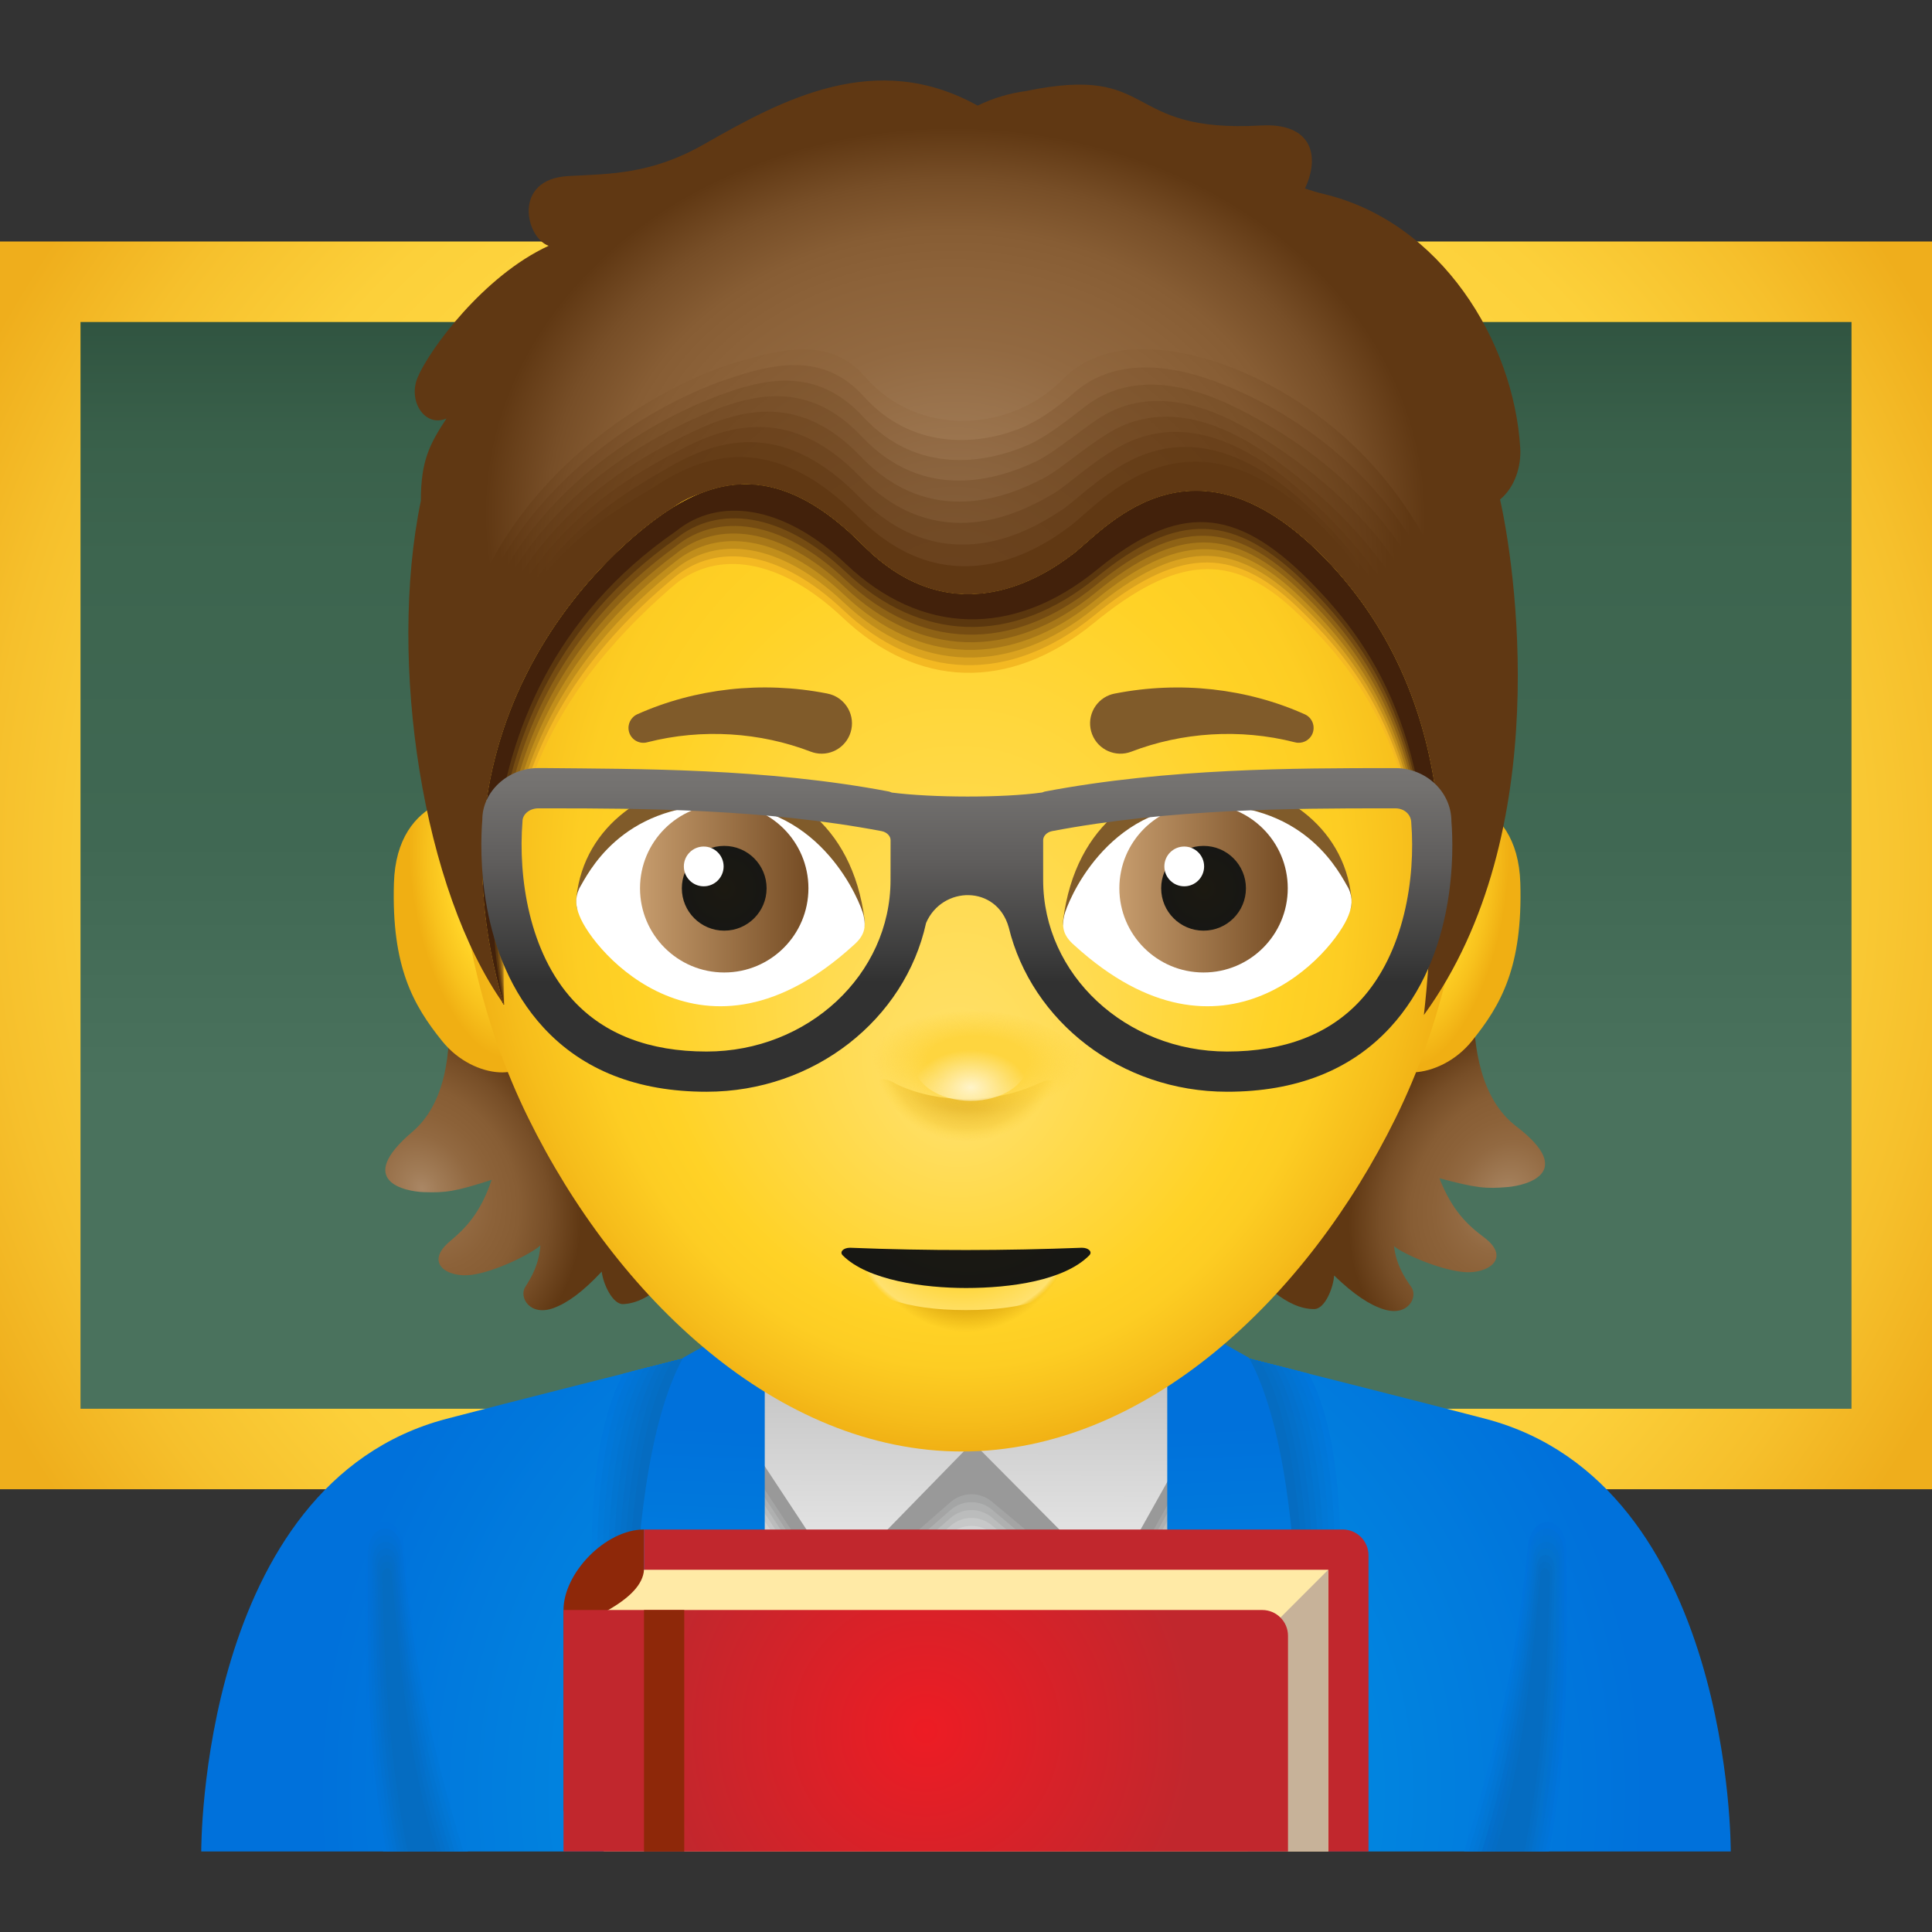
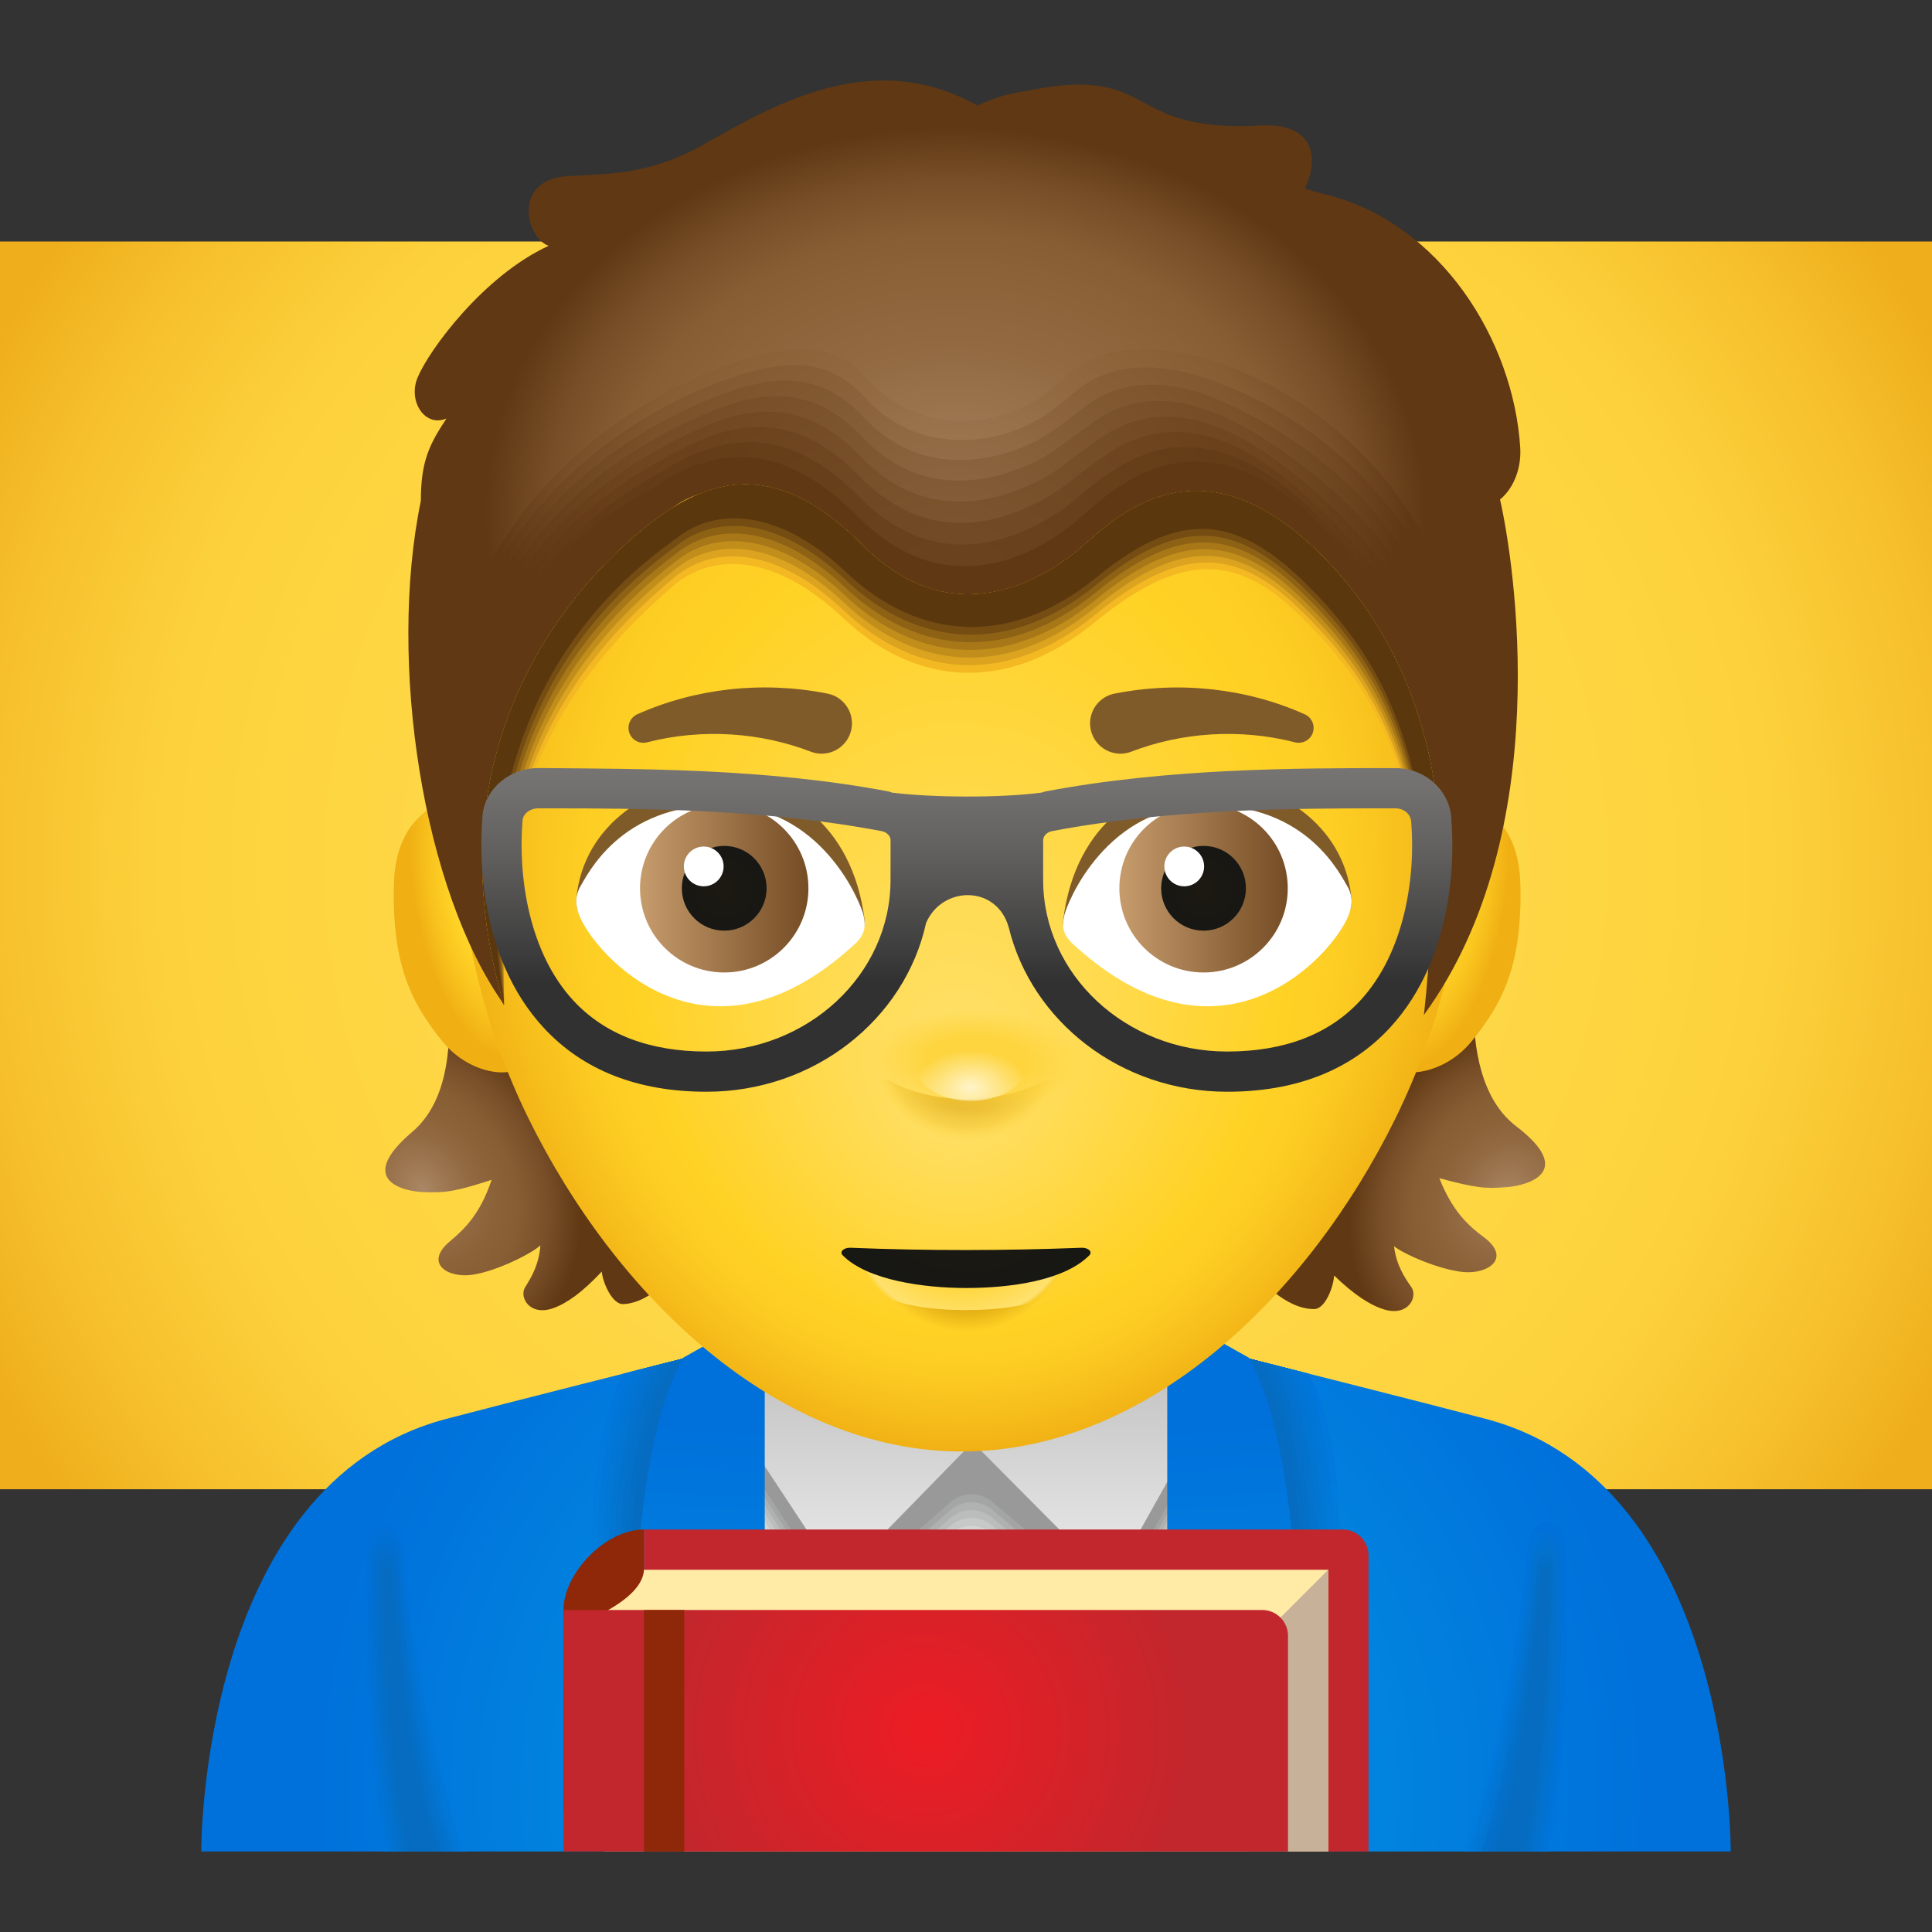
<svg xmlns="http://www.w3.org/2000/svg" viewBox="0 0 48 48" width="256px" height="256px">
  <rect x="0" y="0" width="48" height="48" fill="#333333" stroke="none" />
  <radialGradient id="BhRkK0JjLpDHR99uHCA4ua" cx="24" cy="28.5" r="27.518" gradientTransform="matrix(1 0 0 -1 0 50)" gradientUnits="userSpaceOnUse">
    <stop offset="0" stop-color="#fff" />
    <stop offset=".014" stop-color="#fffdf6" />
    <stop offset=".095" stop-color="#fff2c6" />
    <stop offset=".179" stop-color="#fee99c" />
    <stop offset=".264" stop-color="#fee27b" />
    <stop offset=".35" stop-color="#fedc60" />
    <stop offset=".438" stop-color="#fed84e" />
    <stop offset=".53" stop-color="#fed643" />
    <stop offset=".629" stop-color="#fed53f" />
    <stop offset=".742" stop-color="#fcd03a" />
    <stop offset=".882" stop-color="#f6c02c" />
    <stop offset=".999" stop-color="#efae1c" />
  </radialGradient>
  <rect width="48" height="31" y="6" fill="url(#BhRkK0JjLpDHR99uHCA4ua)" />
  <linearGradient id="BhRkK0JjLpDHR99uHCA4ub" x1="24.635" x2="24.635" y1="85.395" y2="119.076" gradientTransform="matrix(.917 0 0 -.871 1.417 106.712)" gradientUnits="userSpaceOnUse">
    <stop offset=".184" stop-color="#4a725d" />
    <stop offset=".391" stop-color="#406853" />
    <stop offset=".629" stop-color="#3d654f" />
    <stop offset=".733" stop-color="#39604a" />
    <stop offset=".862" stop-color="#2d503d" />
    <stop offset=".999" stop-color="#1b3828" />
  </linearGradient>
-   <rect width="44" height="27" x="2" y="8" fill="url(#BhRkK0JjLpDHR99uHCA4ub)" />
  <radialGradient id="BhRkK0JjLpDHR99uHCA4uc" cx="24.371" cy="5.5" r="16.526" gradientTransform="matrix(1 0 0 -1 0 50)" gradientUnits="userSpaceOnUse">
    <stop offset=".002" stop-color="#03a0e5" />
    <stop offset="1" stop-color="#0071db" />
  </radialGradient>
  <path fill="url(#BhRkK0JjLpDHR99uHCA4uc)" d="M36.91,35.251C33.773,34.426,24.017,32,24,32s-9.773,2.426-12.91,3.251 C4.947,36.867,5,46,5,46l19-0.002L43,46C43,46,43.053,36.867,36.91,35.251z" />
  <linearGradient id="BhRkK0JjLpDHR99uHCA4ud" x1="23.959" x2="23.959" y1="15.583" y2="5.417" gradientTransform="matrix(1 0 0 -1 0 50)" gradientUnits="userSpaceOnUse">
    <stop offset=".002" stop-color="#fff" />
    <stop offset="1" stop-color="#d2d5d6" />
  </linearGradient>
  <path fill="url(#BhRkK0JjLpDHR99uHCA4ud)" d="M24,32.583c-1.708,0-3.417,0.292-5.125,0.75L19,46h10l0.042-12.75 C27.458,32.875,26.125,32.583,24,32.583z" />
  <linearGradient id="BhRkK0JjLpDHR99uHCA4ue" x1="24" x2="24" y1="16.687" y2="5.968" gradientTransform="matrix(1 0 0 -1 0 50)" gradientUnits="userSpaceOnUse">
    <stop offset=".002" stop-color="#fff" />
    <stop offset=".212" stop-color="#f5f6f6" />
    <stop offset="1" stop-color="#d2d5d6" />
  </linearGradient>
  <path fill="url(#BhRkK0JjLpDHR99uHCA4ue)" d="M24.644,38.683c-0.299-0.249-0.735-0.245-1.028,0.011l-2.219,1.936 c-0.312,0.319-0.846,0.228-1.034-0.177L17,35.354l14-0.146l-2.931,5.23c-0.161,0.437-0.722,0.559-1.05,0.228L24.644,38.683z" />
  <linearGradient id="BhRkK0JjLpDHR99uHCA4uf" x1="24" x2="24" y1="16.884" y2="6.165" gradientTransform="matrix(1 0 0 -1 0 50)" gradientUnits="userSpaceOnUse">
    <stop offset=".002" stop-color="#f0f0f0" />
    <stop offset=".212" stop-color="#e8e9e9" />
    <stop offset="1" stop-color="#cacccd" />
  </linearGradient>
  <path fill="url(#BhRkK0JjLpDHR99uHCA4uf)" d="M24.644,38.487c-0.299-0.249-0.735-0.245-1.028,0.011l-2.219,1.936 c-0.312,0.319-0.846,0.228-1.034-0.177L17,35.158l14-0.146l-2.931,5.23c-0.161,0.437-0.722,0.559-1.05,0.228L24.644,38.487z" />
  <linearGradient id="BhRkK0JjLpDHR99uHCA4ug" x1="24" x2="24" y1="17.08" y2="6.361" gradientTransform="matrix(1 0 0 -1 0 50)" gradientUnits="userSpaceOnUse">
    <stop offset=".002" stop-color="#e2e2e2" />
    <stop offset=".212" stop-color="#dbdbdb" />
    <stop offset="1" stop-color="#c2c4c5" />
  </linearGradient>
  <path fill="url(#BhRkK0JjLpDHR99uHCA4ug)" d="M24.644,38.29c-0.299-0.249-0.735-0.245-1.028,0.011l-2.219,1.936 c-0.312,0.319-0.846,0.228-1.034-0.177L17,34.961l14-0.146l-2.931,5.23c-0.161,0.437-0.722,0.559-1.05,0.228L24.644,38.29z" />
  <linearGradient id="BhRkK0JjLpDHR99uHCA4uh" x1="24" x2="24" y1="17.277" y2="6.557" gradientTransform="matrix(1 0 0 -1 0 50)" gradientUnits="userSpaceOnUse">
    <stop offset=".002" stop-color="#d3d3d3" />
    <stop offset=".212" stop-color="#cecece" />
    <stop offset="1" stop-color="#babbbc" />
  </linearGradient>
  <path fill="url(#BhRkK0JjLpDHR99uHCA4uh)" d="M24.644,38.094c-0.299-0.249-0.735-0.245-1.028,0.011l-2.219,1.936 c-0.312,0.319-0.846,0.228-1.034-0.177L17,34.765l14-0.146l-2.931,5.23c-0.161,0.437-0.722,0.559-1.05,0.228L24.644,38.094z" />
  <linearGradient id="BhRkK0JjLpDHR99uHCA4ui" x1="24" x2="24" y1="17.473" y2="6.754" gradientTransform="matrix(1 0 0 -1 0 50)" gradientUnits="userSpaceOnUse">
    <stop offset=".002" stop-color="#c5c5c5" />
    <stop offset=".212" stop-color="#c0c1c1" />
    <stop offset="1" stop-color="#b1b3b3" />
  </linearGradient>
  <path fill="url(#BhRkK0JjLpDHR99uHCA4ui)" d="M24.644,37.897c-0.299-0.249-0.735-0.245-1.028,0.011l-2.219,1.936 c-0.312,0.319-0.846,0.228-1.034-0.177L17,34.568l14-0.146l-2.931,5.23c-0.161,0.437-0.722,0.559-1.05,0.228L24.644,37.897z" />
  <linearGradient id="BhRkK0JjLpDHR99uHCA4uj" x1="24" x2="24" y1="17.669" y2="6.95" gradientTransform="matrix(1 0 0 -1 0 50)" gradientUnits="userSpaceOnUse">
    <stop offset=".002" stop-color="#b6b6b6" />
    <stop offset=".212" stop-color="#b3b4b4" />
    <stop offset="1" stop-color="#a9aaaa" />
  </linearGradient>
  <path fill="url(#BhRkK0JjLpDHR99uHCA4uj)" d="M24.644,37.701c-0.299-0.249-0.735-0.245-1.028,0.011l-2.219,1.936 c-0.312,0.319-0.846,0.228-1.034-0.177L17,34.372l14-0.146l-2.931,5.23c-0.161,0.437-0.722,0.559-1.05,0.228L24.644,37.701z" />
  <linearGradient id="BhRkK0JjLpDHR99uHCA4uk" x1="24" x2="24" y1="17.866" y2="7.147" gradientTransform="matrix(1 0 0 -1 0 50)" gradientUnits="userSpaceOnUse">
    <stop offset=".002" stop-color="#a8a8a8" />
    <stop offset=".212" stop-color="#a6a6a6" />
    <stop offset="1" stop-color="#a1a2a2" />
  </linearGradient>
  <path fill="url(#BhRkK0JjLpDHR99uHCA4uk)" d="M24.644,37.505c-0.299-0.249-0.735-0.245-1.028,0.011l-2.219,1.936 c-0.312,0.319-0.846,0.228-1.034-0.177L17,34.176l14-0.146l-2.931,5.23c-0.161,0.437-0.722,0.559-1.05,0.228L24.644,37.505z" />
  <path fill="#999" d="M24.644,37.308c-0.299-0.249-0.735-0.245-1.028,0.011l-2.219,1.936 c-0.312,0.319-0.846,0.228-1.034-0.177L17,33.979l14-0.146l-2.931,5.23c-0.161,0.437-0.722,0.559-1.05,0.228L24.644,37.308z" />
  <linearGradient id="BhRkK0JjLpDHR99uHCA4ul" x1="24.036" x2="24.055" y1="8.451" y2="18.052" gradientTransform="matrix(1 0 0 -1 0 50)" gradientUnits="userSpaceOnUse">
    <stop offset=".002" stop-color="#fff" />
    <stop offset=".355" stop-color="#e3e3e3" />
    <stop offset="1" stop-color="#b3b3b3" />
  </linearGradient>
  <path fill="url(#BhRkK0JjLpDHR99uHCA4ul)" d="M24.166,35.833l-2.77,2.838c-0.312,0.319-0.846,0.228-1.034-0.177l-2.565-3.89 c-0.344-0.522,0.026-1.217,0.651-1.224l11.189-0.117c0.607-0.006,0.993,0.646,0.697,1.175l-2.264,4.04 c-0.161,0.437-0.722,0.559-1.05,0.228L24.166,35.833z" />
  <g>
    <radialGradient id="BhRkK0JjLpDHR99uHCA4um" cx="24.345" cy="3.403" r="17.014" gradientTransform="matrix(1 0 0 -1 0 50)" gradientUnits="userSpaceOnUse">
      <stop offset=".002" stop-color="#03a0e5" />
      <stop offset="1" stop-color="#0071db" />
    </radialGradient>
    <path fill="url(#BhRkK0JjLpDHR99uHCA4um)" d="M15.488,34.127C13.807,37.173,15.269,45.55,15.583,46c0.754,0,1.83,0,1.83,0l-0.041-12.347 L15.488,34.127z" />
    <radialGradient id="BhRkK0JjLpDHR99uHCA4un" cx="24.632" cy="3.401" r="17.277" gradientTransform="matrix(1 0 0 -1 0 50)" gradientUnits="userSpaceOnUse">
      <stop offset=".002" stop-color="#0399e0" />
      <stop offset="1" stop-color="#0170d7" />
    </radialGradient>
    <path fill="url(#BhRkK0JjLpDHR99uHCA4un)" d="M15.658,34.084c-1.686,3.055-0.324,11.46-0.009,11.911c0.756,0,1.944,0.004,1.944,0.004 l-0.038-12.393L15.658,34.084z" />
    <radialGradient id="BhRkK0JjLpDHR99uHCA4uo" cx="24.924" cy="3.399" r="17.554" gradientTransform="matrix(1 0 0 -1 0 50)" gradientUnits="userSpaceOnUse">
      <stop offset=".002" stop-color="#0491db" />
      <stop offset="1" stop-color="#0170d4" />
    </radialGradient>
    <path fill="url(#BhRkK0JjLpDHR99uHCA4uo)" d="M15.828,34.042c-1.691,3.064-0.43,11.497-0.114,11.95c0.758,0,2.057,0.009,2.057,0.009 l-0.036-12.439L15.828,34.042z" />
    <radialGradient id="BhRkK0JjLpDHR99uHCA4up" cx="25.223" cy="3.397" r="17.846" gradientTransform="matrix(1 0 0 -1 0 50)" gradientUnits="userSpaceOnUse">
      <stop offset=".002" stop-color="#048ad6" />
      <stop offset="1" stop-color="#026fd0" />
    </radialGradient>
    <path fill="url(#BhRkK0JjLpDHR99uHCA4up)" d="M15.998,33.999c-1.696,3.073-0.536,11.534-0.219,11.988C16.54,45.987,17.95,46,17.95,46 l-0.034-12.485L15.998,33.999z" />
    <radialGradient id="BhRkK0JjLpDHR99uHCA4uq" cx="25.529" cy="3.395" r="18.156" gradientTransform="matrix(1 0 0 -1 0 50)" gradientUnits="userSpaceOnUse">
      <stop offset=".002" stop-color="#0482d0" />
      <stop offset="1" stop-color="#036ecc" />
    </radialGradient>
    <path fill="url(#BhRkK0JjLpDHR99uHCA4uq)" d="M16.168,33.956c-1.701,3.082-0.641,11.571-0.323,12.027c0.763,0,2.284,0.018,2.284,0.018 l-0.031-12.53L16.168,33.956z" />
    <radialGradient id="BhRkK0JjLpDHR99uHCA4ur" cx="25.843" cy="3.392" r="18.484" gradientTransform="matrix(1 0 0 -1 0 50)" gradientUnits="userSpaceOnUse">
      <stop offset=".002" stop-color="#047bcb" />
      <stop offset="1" stop-color="#046dc8" />
    </radialGradient>
    <path fill="url(#BhRkK0JjLpDHR99uHCA4ur)" d="M16.339,33.913c-1.706,3.091-0.747,11.608-0.428,12.065c0.765,0,2.398,0.022,2.398,0.022 L18.28,33.424L16.339,33.913z" />
    <radialGradient id="BhRkK0JjLpDHR99uHCA4us" cx="26.164" cy="3.39" r="18.832" gradientTransform="matrix(1 0 0 -1 0 50)" gradientUnits="userSpaceOnUse">
      <stop offset=".002" stop-color="#0573c6" />
      <stop offset="1" stop-color="#046dc5" />
    </radialGradient>
    <path fill="url(#BhRkK0JjLpDHR99uHCA4us)" d="M16.509,33.87c-1.711,3.101-0.852,11.645-0.532,12.103c0.767,0,2.511,0.026,2.511,0.026 l-0.027-12.622L16.509,33.87z" />
    <path fill="#056cc1" d="M16.679,33.827c-1.716,3.11-0.958,11.682-0.637,12.142c0.77,0,2.625,0.031,2.625,0.031 l-0.025-12.668L16.679,33.827z" />
  </g>
  <g>
    <radialGradient id="BhRkK0JjLpDHR99uHCA4ut" cx="10.345" cy="3.403" r="17.014" gradientTransform="rotate(180 17 25)" gradientUnits="userSpaceOnUse">
      <stop offset=".002" stop-color="#03a0e5" />
      <stop offset="1" stop-color="#0071db" />
    </radialGradient>
    <path fill="url(#BhRkK0JjLpDHR99uHCA4ut)" d="M32.512,34.127C34.193,37.173,32.731,45.55,32.417,46c-0.754,0-1.83,0-1.83,0l0.041-12.347 L32.512,34.127z" />
    <radialGradient id="BhRkK0JjLpDHR99uHCA4uu" cx="10.632" cy="3.401" r="17.277" gradientTransform="rotate(180 17 25)" gradientUnits="userSpaceOnUse">
      <stop offset=".002" stop-color="#0399e0" />
      <stop offset="1" stop-color="#0170d7" />
    </radialGradient>
    <path fill="url(#BhRkK0JjLpDHR99uHCA4uu)" d="M32.342,34.084c1.686,3.055,0.324,11.46,0.009,11.911c-0.756,0-1.944,0.004-1.944,0.004 l0.038-12.393L32.342,34.084z" />
    <radialGradient id="BhRkK0JjLpDHR99uHCA4uv" cx="10.925" cy="3.399" r="17.554" gradientTransform="rotate(180 17 25)" gradientUnits="userSpaceOnUse">
      <stop offset=".002" stop-color="#0491db" />
      <stop offset="1" stop-color="#0170d4" />
    </radialGradient>
    <path fill="url(#BhRkK0JjLpDHR99uHCA4uv)" d="M32.172,34.042c1.691,3.064,0.43,11.497,0.114,11.95c-0.758,0-2.057,0.009-2.057,0.009 l0.036-12.439L32.172,34.042z" />
    <radialGradient id="BhRkK0JjLpDHR99uHCA4uw" cx="11.223" cy="3.397" r="17.846" gradientTransform="rotate(180 17 25)" gradientUnits="userSpaceOnUse">
      <stop offset=".002" stop-color="#048ad6" />
      <stop offset="1" stop-color="#026fd0" />
    </radialGradient>
    <path fill="url(#BhRkK0JjLpDHR99uHCA4uw)" d="M32.002,33.999c1.696,3.073,0.536,11.534,0.219,11.988C31.46,45.987,30.05,46,30.05,46 l0.034-12.485L32.002,33.999z" />
    <radialGradient id="BhRkK0JjLpDHR99uHCA4ux" cx="11.529" cy="3.395" r="18.156" gradientTransform="rotate(180 17 25)" gradientUnits="userSpaceOnUse">
      <stop offset=".002" stop-color="#0482d0" />
      <stop offset="1" stop-color="#036ecc" />
    </radialGradient>
    <path fill="url(#BhRkK0JjLpDHR99uHCA4ux)" d="M31.832,33.956c1.701,3.082,0.641,11.571,0.323,12.027C31.392,45.982,29.87,46,29.87,46 l0.031-12.53L31.832,33.956z" />
    <radialGradient id="BhRkK0JjLpDHR99uHCA4uy" cx="11.843" cy="3.392" r="18.484" gradientTransform="rotate(180 17 25)" gradientUnits="userSpaceOnUse">
      <stop offset=".002" stop-color="#047bcb" />
      <stop offset="1" stop-color="#046dc8" />
    </radialGradient>
    <path fill="url(#BhRkK0JjLpDHR99uHCA4uy)" d="M31.661,33.913c1.706,3.091,0.747,11.608,0.428,12.065c-0.765,0-2.398,0.022-2.398,0.022 l0.029-12.576L31.661,33.913z" />
    <radialGradient id="BhRkK0JjLpDHR99uHCA4uz" cx="12.164" cy="3.39" r="18.832" gradientTransform="rotate(180 17 25)" gradientUnits="userSpaceOnUse">
      <stop offset=".002" stop-color="#0573c6" />
      <stop offset="1" stop-color="#046dc5" />
    </radialGradient>
    <path fill="url(#BhRkK0JjLpDHR99uHCA4uz)" d="M31.491,33.87c1.711,3.101,0.852,11.645,0.532,12.103c-0.767,0-2.511,0.026-2.511,0.026 l0.027-12.622L31.491,33.87z" />
    <path fill="#056cc1" d="M31.321,33.827c1.716,3.11,0.958,11.682,0.637,12.142c-0.77,0-2.625,0.031-2.625,0.031 l0.025-12.668L31.321,33.827z" />
  </g>
  <linearGradient id="BhRkK0JjLpDHR99uHCA4uA" x1="17.101" x2="17.696" y1="-.005" y2="14.569" gradientTransform="matrix(1 0 0 -1 0 50)" gradientUnits="userSpaceOnUse">
    <stop offset=".002" stop-color="#03a0e5" />
    <stop offset="1" stop-color="#0071db" />
  </linearGradient>
  <path fill="url(#BhRkK0JjLpDHR99uHCA4uA)" d="M16.969,33.734C15.23,36.906,15.75,45.531,16.075,46H19V32.594L16.969,33.734z" />
  <linearGradient id="BhRkK0JjLpDHR99uHCA4uB" x1="3.101" x2="3.696" y1="-.005" y2="14.569" gradientTransform="rotate(180 17 25)" gradientUnits="userSpaceOnUse">
    <stop offset=".002" stop-color="#03a0e5" />
    <stop offset="1" stop-color="#0071db" />
  </linearGradient>
  <path fill="url(#BhRkK0JjLpDHR99uHCA4uB)" d="M31.031,33.734C32.77,36.906,32.25,45.531,31.925,46H29V32.594L31.031,33.734z" />
  <g>
    <radialGradient id="BhRkK0JjLpDHR99uHCA4uC" cx="23.295" cy="5.33" r="15.162" gradientTransform="matrix(1 0 0 -1 0 50)" gradientUnits="userSpaceOnUse">
      <stop offset=".002" stop-color="#03a0e5" />
      <stop offset="1" stop-color="#0071db" />
    </radialGradient>
    <path fill="url(#BhRkK0JjLpDHR99uHCA4uC)" d="M9.082,38.517C9.065,40.879,9.001,43.426,9.516,46h2.109 c-0.772-2.516-1.293-4.69-1.579-7.521C9.981,37.563,9.094,37.606,9.082,38.517z" />
    <radialGradient id="BhRkK0JjLpDHR99uHCA4uD" cx="22.376" cy="5.303" r="14.12" gradientTransform="matrix(1 0 0 -1 0 50)" gradientUnits="userSpaceOnUse">
      <stop offset=".002" stop-color="#0399e0" />
      <stop offset="1" stop-color="#0170d7" />
    </radialGradient>
    <path fill="url(#BhRkK0JjLpDHR99uHCA4uD)" d="M9.14,38.612C9.134,40.967,9.095,43.459,9.603,46h1.912 c-0.762-2.485-1.231-4.63-1.513-7.426C9.946,37.749,9.148,37.794,9.14,38.612z" />
    <radialGradient id="BhRkK0JjLpDHR99uHCA4uE" cx="21.482" cy="5.277" r="13.112" gradientTransform="matrix(1 0 0 -1 0 50)" gradientUnits="userSpaceOnUse">
      <stop offset=".002" stop-color="#0491db" />
      <stop offset="1" stop-color="#0170d4" />
    </radialGradient>
    <path fill="url(#BhRkK0JjLpDHR99uHCA4uE)" d="M9.199,38.707C9.204,41.054,9.188,43.491,9.69,46h1.715 c-0.753-2.453-1.169-4.571-1.448-7.33C9.911,37.935,9.202,37.981,9.199,38.707z" />
    <radialGradient id="BhRkK0JjLpDHR99uHCA4uF" cx="20.603" cy="5.25" r="12.123" gradientTransform="matrix(1 0 0 -1 0 50)" gradientUnits="userSpaceOnUse">
      <stop offset=".002" stop-color="#048ad6" />
      <stop offset="1" stop-color="#026fd0" />
    </radialGradient>
    <path fill="url(#BhRkK0JjLpDHR99uHCA4uF)" d="M9.257,38.801c0.016,2.34,0.025,4.723,0.52,7.199h1.518 c-0.743-2.421-1.107-4.512-1.382-7.235C9.875,38.122,9.257,38.169,9.257,38.801z" />
    <radialGradient id="BhRkK0JjLpDHR99uHCA4uG" cx="19.724" cy="5.223" r="11.135" gradientTransform="matrix(1 0 0 -1 0 50)" gradientUnits="userSpaceOnUse">
      <stop offset=".002" stop-color="#0482d0" />
      <stop offset="1" stop-color="#036ecc" />
    </radialGradient>
    <path fill="url(#BhRkK0JjLpDHR99uHCA4uG)" d="M9.316,38.896c0.027,2.333,0.06,4.661,0.548,7.104h1.321 c-0.733-2.389-1.046-4.453-1.317-7.14C9.84,38.308,9.311,38.356,9.316,38.896z" />
    <radialGradient id="BhRkK0JjLpDHR99uHCA4uH" cx="18.845" cy="5.197" r="10.148" gradientTransform="matrix(1 0 0 -1 0 50)" gradientUnits="userSpaceOnUse">
      <stop offset=".002" stop-color="#047bcb" />
      <stop offset="1" stop-color="#046dc8" />
    </radialGradient>
    <path fill="url(#BhRkK0JjLpDHR99uHCA4uH)" d="M9.374,38.991C9.413,41.316,9.469,43.589,9.951,46h1.124 c-0.723-2.357-0.984-4.393-1.252-7.045C9.805,38.494,9.365,38.544,9.374,38.991z" />
    <radialGradient id="BhRkK0JjLpDHR99uHCA4uI" cx="17.966" cy="5.17" r="9.163" gradientTransform="matrix(1 0 0 -1 0 50)" gradientUnits="userSpaceOnUse">
      <stop offset=".002" stop-color="#0573c6" />
      <stop offset="1" stop-color="#046dc5" />
    </radialGradient>
    <path fill="url(#BhRkK0JjLpDHR99uHCA4uI)" d="M9.433,39.085c0.05,2.318,0.13,4.537,0.606,6.915h0.927 c-0.714-2.326-0.922-4.334-1.186-6.95C9.77,38.681,9.42,38.732,9.433,39.085z" />
    <path fill="#056cc1" d="M9.491,39.18c0.061,2.311,0.165,4.474,0.634,6.82h0.73c-0.704-2.294-0.86-4.275-1.121-6.855 C9.735,38.867,9.474,38.919,9.491,39.18z" />
  </g>
  <g>
    <radialGradient id="BhRkK0JjLpDHR99uHCA4uJ" cx="9.295" cy="5.33" r="15.162" gradientTransform="rotate(180 17 25)" gradientUnits="userSpaceOnUse">
      <stop offset=".002" stop-color="#03a0e5" />
      <stop offset="1" stop-color="#0071db" />
    </radialGradient>
    <path fill="url(#BhRkK0JjLpDHR99uHCA4uJ)" d="M38.918,38.517c0.017,2.362,0.081,4.909-0.434,7.483h-2.109 c0.772-2.516,1.293-4.69,1.579-7.521C38.019,37.563,38.906,37.606,38.918,38.517z" />
    <radialGradient id="BhRkK0JjLpDHR99uHCA4uK" cx="4.926" cy="5.303" r="19.7" gradientTransform="matrix(-.714 0 0 -1 29.143 50)" gradientUnits="userSpaceOnUse">
      <stop offset=".002" stop-color="#0399e0" />
      <stop offset="1" stop-color="#0170d7" />
    </radialGradient>
    <path fill="url(#BhRkK0JjLpDHR99uHCA4uK)" d="M38.86,38.612c0.006,2.355,0.046,4.847-0.463,7.388h-1.912 c0.762-2.485,1.231-4.63,1.513-7.426C38.054,37.749,38.852,37.794,38.86,38.612z" />
    <radialGradient id="BhRkK0JjLpDHR99uHCA4uL" cx="-5.207" cy="5.277" r="30.398" gradientTransform="matrix(-.429 0 0 -1 24.285 50)" gradientUnits="userSpaceOnUse">
      <stop offset=".002" stop-color="#0491db" />
      <stop offset="1" stop-color="#0170d4" />
    </radialGradient>
    <path fill="url(#BhRkK0JjLpDHR99uHCA4uL)" d="M38.801,38.707c-0.005,2.347,0.011,4.785-0.491,7.293h-1.715 c0.753-2.453,1.169-4.571,1.448-7.33C38.089,37.935,38.798,37.981,38.801,38.707z" />
    <radialGradient id="BhRkK0JjLpDHR99uHCA4uM" cx="-55.766" cy="5.25" r="84.122" gradientTransform="matrix(-.143 0 0 -1 19.428 50)" gradientUnits="userSpaceOnUse">
      <stop offset=".002" stop-color="#048ad6" />
      <stop offset="1" stop-color="#026fd0" />
    </radialGradient>
    <path fill="url(#BhRkK0JjLpDHR99uHCA4uM)" d="M38.743,38.801c-0.016,2.34-0.025,4.723-0.52,7.199h-1.518 c0.743-2.421,1.107-4.512,1.382-7.235C38.125,38.122,38.743,38.169,38.743,38.801z" />
    <radialGradient id="BhRkK0JjLpDHR99uHCA4uN" cx="228.544" cy="5.223" r="77.171" gradientTransform="matrix(.143 0 0 -1 14.572 50)" gradientUnits="userSpaceOnUse">
      <stop offset=".002" stop-color="#0482d0" />
      <stop offset="1" stop-color="#036ecc" />
    </radialGradient>
    <path fill="url(#BhRkK0JjLpDHR99uHCA4uN)" d="M38.684,38.896c-0.027,2.333-0.06,4.661-0.548,7.104h-1.321 c0.733-2.389,1.046-4.453,1.317-7.14C38.16,38.308,38.689,38.356,38.684,38.896z" />
    <radialGradient id="BhRkK0JjLpDHR99uHCA4uO" cx="85.588" cy="5.197" r="23.453" gradientTransform="matrix(.429 0 0 -1 9.714 50)" gradientUnits="userSpaceOnUse">
      <stop offset=".002" stop-color="#047bcb" />
      <stop offset="1" stop-color="#046dc8" />
    </radialGradient>
    <path fill="url(#BhRkK0JjLpDHR99uHCA4uO)" d="M38.626,38.991c-0.039,2.326-0.095,4.599-0.577,7.009h-1.124 c0.723-2.357,0.984-4.393,1.252-7.045C38.195,38.494,38.635,38.544,38.626,38.991z" />
    <radialGradient id="BhRkK0JjLpDHR99uHCA4uP" cx="56.996" cy="5.17" r="12.742" gradientTransform="matrix(.714 0 0 -1 4.857 50)" gradientUnits="userSpaceOnUse">
      <stop offset=".002" stop-color="#0573c6" />
      <stop offset="1" stop-color="#046dc5" />
    </radialGradient>
    <path fill="url(#BhRkK0JjLpDHR99uHCA4uP)" d="M38.567,39.085c-0.05,2.318-0.13,4.537-0.606,6.915h-0.927 c0.714-2.326,0.922-4.334,1.186-6.95C38.23,38.681,38.58,38.732,38.567,39.085z" />
    <path fill="#056cc1" d="M38.509,39.18c-0.061,2.311-0.165,4.474-0.634,6.82h-0.73c0.704-2.294,0.86-4.275,1.121-6.855 C38.265,38.867,38.526,38.919,38.509,39.18z" />
  </g>
  <g>
    <path fill="#8e2809" d="M14,45h2v-7c-0.958,0-2,1.083-2,2V45z" />
    <path fill="#c1272d" d="M33.359,38H16v8h18v-7.359C34,38.287,33.713,38,33.359,38z" />
    <path fill="#ffeaa6" d="M33,39H16c-0.021,0.354-0.341,0.708-1,1.062V46h18V39z" />
    <polygon fill="#c7b299" points="31,46 33,46 33,39 31,41" />
    <radialGradient id="BhRkK0JjLpDHR99uHCA4uQ" cx="23" cy="7" r="6.708" gradientTransform="matrix(1 0 0 -1 0 50)" gradientUnits="userSpaceOnUse">
      <stop offset="0" stop-color="#ed1c24" />
      <stop offset=".999" stop-color="#c1272d" />
    </radialGradient>
    <path fill="url(#BhRkK0JjLpDHR99uHCA4uQ)" d="M31.359,40H14v6h18v-5.359C32,40.287,31.713,40,31.359,40z" />
    <rect width="1" height="6" x="16" y="40" fill="#8e2809" />
  </g>
  <g>
    <radialGradient id="BhRkK0JjLpDHR99uHCA4uR" cx="-1406.089" cy="117.139" r="4.366" gradientTransform="matrix(-.847 .532 .645 1.028 -1256.023 657.148)" gradientUnits="userSpaceOnUse">
      <stop offset="0" stop-color="#aa8765" />
      <stop offset=".089" stop-color="#a17c57" />
      <stop offset=".27" stop-color="#926941" />
      <stop offset=".385" stop-color="#8c6239" />
      <stop offset=".516" stop-color="#875d34" />
      <stop offset=".68" stop-color="#774e27" />
      <stop offset=".848" stop-color="#603813" />
    </radialGradient>
    <path fill="url(#BhRkK0JjLpDHR99uHCA4uR)" d="M10.792,22.969c0,0,1.118,3.736-0.547,5.15c-1.447,1.229-0.177,1.483,0.278,1.499 c0.559,0.019,0.784-0.013,1.691-0.305c-0.276,0.824-0.648,1.204-1.028,1.52c-0.664,0.551-0.065,0.926,0.544,0.839 c0.61-0.086,1.494-0.539,1.696-0.731c-0.033,0.463-0.216,0.783-0.377,1.035s0.113,0.737,0.704,0.522 c0.343-0.125,0.721-0.397,1.197-0.906c0.029,0.29,0.266,0.818,0.532,0.808c0.708-0.027,1.329-0.813,1.562-1.105 c-0.837-1.289-5.568-8.587-5.568-8.587L10.792,22.969z" />
    <radialGradient id="BhRkK0JjLpDHR99uHCA4uS" cx="672.171" cy="-688.546" r="4.366" gradientTransform="matrix(.873 .487 -.592 1.06 -957.01 432.244)" gradientUnits="userSpaceOnUse">
      <stop offset="0" stop-color="#aa8765" />
      <stop offset=".089" stop-color="#a17c57" />
      <stop offset=".27" stop-color="#926941" />
      <stop offset=".385" stop-color="#8c6239" />
      <stop offset=".516" stop-color="#875d34" />
      <stop offset=".68" stop-color="#774e27" />
      <stop offset=".848" stop-color="#603813" />
    </radialGradient>
    <path fill="url(#BhRkK0JjLpDHR99uHCA4uS)" d="M36.857,22.865c0,0-0.926,3.788,0.81,5.115c1.508,1.153,0.252,1.472-0.201,1.511 c-0.557,0.048-0.783,0.027-1.705-0.218c0.318,0.809,0.708,1.17,1.105,1.465c0.691,0.516,0.113,0.921-0.501,0.866 c-0.613-0.055-1.52-0.462-1.731-0.643c0.056,0.46,0.256,0.771,0.429,1.014s-0.075,0.742-0.676,0.557 c-0.349-0.107-0.74-0.359-1.242-0.843c-0.014,0.291-0.224,0.831-0.49,0.834c-0.708,0.01-1.369-0.744-1.616-1.023 c0.77-1.33,5.122-8.86,5.122-8.86L36.857,22.865z" />
    <radialGradient id="BhRkK0JjLpDHR99uHCA4uT" cx="68.85" cy="41.317" r="1.844" gradientTransform="matrix(.923 .175 .414 -2.165 -45.023 99.927)" gradientUnits="userSpaceOnUse">
      <stop offset="0" stop-color="#ffe16e" />
      <stop offset=".461" stop-color="#ffd226" />
      <stop offset=".741" stop-color="#f8c21d" />
      <stop offset=".999" stop-color="#f0af13" />
    </radialGradient>
    <path fill="url(#BhRkK0JjLpDHR99uHCA4uT)" d="M35.01,19.824c0.789-0.24,2.696-0.087,2.762,2.116c0.062,2.083-0.482,3.033-1.206,3.927 c-0.811,1.003-2.27,0.996-2.15,0.199C34.537,25.269,35.01,19.824,35.01,19.824z" />
    <radialGradient id="BhRkK0JjLpDHR99uHCA4uU" cx="-855.801" cy="40.132" r="1.844" gradientTransform="matrix(-.918 .175 -.412 -2.165 -757.078 258.957)" gradientUnits="userSpaceOnUse">
      <stop offset="0" stop-color="#ffe16e" />
      <stop offset=".461" stop-color="#ffd226" />
      <stop offset=".741" stop-color="#f8c21d" />
      <stop offset=".999" stop-color="#f0af13" />
    </radialGradient>
    <path fill="url(#BhRkK0JjLpDHR99uHCA4uU)" d="M12.535,19.824c-0.785-0.24-2.682-0.087-2.748,2.116c-0.062,2.083,0.48,3.033,1.199,3.927 c0.807,1.003,2.258,0.996,2.139,0.199C13.005,25.269,12.535,19.824,12.535,19.824z" />
    <radialGradient id="BhRkK0JjLpDHR99uHCA4uV" cx="114.204" cy="-1074.782" r="14.45" fx="114.128" fy="-1080.972" gradientTransform="matrix(.88 0 0 -1.071 -76.645 -1130.389)" gradientUnits="userSpaceOnUse">
      <stop offset="0" stop-color="#ffe16e" />
      <stop offset=".629" stop-color="#ffd226" />
      <stop offset=".75" stop-color="#fdcd23" />
      <stop offset=".899" stop-color="#f6bd1b" />
      <stop offset=".999" stop-color="#f0af13" />
    </radialGradient>
    <path fill="url(#BhRkK0JjLpDHR99uHCA4uV)" d="M36.446,19.956c0,2.859-0.646,5.533-1.771,7.82c-2.191,4.455-6.197,8.286-10.775,8.286 c-4.579,0-8.585-3.831-10.775-8.286c-1.125-2.287-1.771-4.962-1.771-7.82c0-0.628,0.017-1.221,0.05-1.783 c0.192-3.236,0.922-5.466,2.056-7.529c2.25-4.096,6.086-5.946,10.44-5.946c4.331,0,8.149,1.821,10.404,5.88 C35.656,13.013,36.446,15.718,36.446,19.956z" />
    <g>
      <radialGradient id="BhRkK0JjLpDHR99uHCA4uW" cx="-388.273" cy="95.983" r="9.636" gradientTransform="matrix(-.011 1 1.214 .014 -97.06 399.735)" gradientUnits="userSpaceOnUse">
        <stop offset="0" stop-color="#aa8765" />
        <stop offset=".145" stop-color="#a17c57" />
        <stop offset=".441" stop-color="#926941" />
        <stop offset=".629" stop-color="#8c6239" />
        <stop offset=".734" stop-color="#875d34" />
        <stop offset=".865" stop-color="#774e27" />
        <stop offset=".999" stop-color="#603813" />
      </radialGradient>
      <path fill="url(#BhRkK0JjLpDHR99uHCA4uW)" d="M37.268,12.41c0.373-0.308,0.529-0.828,0.502-1.28c-0.16-2.655-1.974-5.615-4.877-6.309 c-0.156-0.037-0.313-0.084-0.472-0.138c0.393-0.833,0.151-1.635-1.089-1.565c-3.497,0.197-2.534-1.54-5.848-0.855 c-0.397,0.054-0.796,0.167-1.196,0.361c-2.532-1.409-4.859-0.145-6.797,0.96c-1.3,0.741-2.302,0.735-3.366,0.79 c-1.402,0.072-1.069,1.531-0.494,1.733c-1.62,0.745-2.973,2.591-3.256,3.273c-0.245,0.588,0.182,1.246,0.717,1.018 c-0.417,0.634-0.636,1.047-0.636,2.044c-0.831,4.027,0.056,9.697,2.065,12.515c-0.81-3.921-0.509-5.549,0.13-7.437 c3.103-9.137,7.826-5.423,8.208-5.144c1.651,1.209,4.397,1.177,5.904,0.18c0.262-0.173,5.055-4.636,8.394,4.574 c0.445,1.227,0.584,4.855,0.219,8.087C38.688,20.668,37.608,13.9,37.268,12.41z" />
      <radialGradient id="BhRkK0JjLpDHR99uHCA4uX" cx="23.721" cy="-1215.826" r="11.327" gradientTransform="matrix(1 0 0 -.827 0 -992.117)" gradientUnits="userSpaceOnUse">
        <stop offset="0" stop-color="#aa8765" />
        <stop offset=".145" stop-color="#a17c57" />
        <stop offset=".441" stop-color="#926941" />
        <stop offset=".629" stop-color="#8c6239" />
        <stop offset=".734" stop-color="#875d34" />
        <stop offset=".865" stop-color="#774e27" />
        <stop offset=".999" stop-color="#603813" />
      </radialGradient>
      <path fill="url(#BhRkK0JjLpDHR99uHCA4uX)" d="M35.576,23.819c1.408-3.039,1.162-6.415,0.881-7.634c-1.118-4.86-4.7-6.804-6.658-7.315 c-1.523-0.397-2.673-0.186-3.402,0.559c-1.263,1.291-3.568,1.473-4.909-0.073c-0.876-1.01-2.106-0.672-3.159-0.365 c-1.939,0.567-5.954,2.795-6.95,7.169c-0.432,1.895-0.591,4.545,1.089,8.716c0.018,0.026,0.035,0.056,0.053,0.081 c-0.81-3.921-0.51-5.549,0.129-7.437c3.103-9.137,7.826-5.423,8.208-5.144c1.651,1.209,4.397,1.177,5.904,0.18 c0.262-0.173,5.055-4.636,8.394,4.574c0.445,1.227,0.703,3.579,0.338,6.811C35.52,23.906,35.55,23.857,35.576,23.819z" />
      <radialGradient id="BhRkK0JjLpDHR99uHCA4uY" cx="23.713" cy="-1216.099" r="11.146" gradientTransform="matrix(1 0 0 -.827 0 -992.067)" gradientUnits="userSpaceOnUse">
        <stop offset="0" stop-color="#9f7c59" />
        <stop offset=".081" stop-color="#9b7652" />
        <stop offset=".416" stop-color="#8c633c" />
        <stop offset=".629" stop-color="#865c34" />
        <stop offset=".744" stop-color="#81572f" />
        <stop offset=".886" stop-color="#714822" />
        <stop offset=".999" stop-color="#603813" />
      </radialGradient>
      <path fill="url(#BhRkK0JjLpDHR99uHCA4uY)" d="M18.042,9.429c-1.792,0.607-5.642,2.697-6.587,7.05c-0.408,1.879-0.533,4.417,1.021,8.406 c0.015,0.022,0.03,0.046,0.044,0.063c-0.709-3.422-0.56-5.251,0.148-7.363c1.05-3.136,2.378-4.8,3.774-5.61 c2.048-1.166,3.977,0.208,4.426,0.568c1.617,1.298,4.279,1.24,5.846,0.222c0.087-0.056,0.368-0.293,0.779-0.554 c1.289-0.821,3.399-1.501,5.505,1.034c0.738,0.889,1.472,2.145,2.119,3.904c0.479,1.295,0.741,3.624,0.377,6.792 c0.023-0.033,0.051-0.078,0.074-0.113c1.23-2.689,1.079-5.867,0.78-7.235c-0.97-4.443-4.187-6.366-6.081-7.088 c-1.6-0.61-2.791-0.445-3.589,0.259c-0.421,0.371-0.884,0.698-1.332,0.879c-1.133,0.454-2.722,0.499-3.883-0.791 C20.433,8.705,19.15,9.054,18.042,9.429z" />
      <radialGradient id="BhRkK0JjLpDHR99uHCA4uZ" cx="23.705" cy="-1216.373" r="10.976" gradientTransform="matrix(1 0 0 -.827 0 -992.018)" gradientUnits="userSpaceOnUse">
        <stop offset="0" stop-color="#95704e" />
        <stop offset=".021" stop-color="#946f4c" />
        <stop offset=".392" stop-color="#855d36" />
        <stop offset=".629" stop-color="#7f562e" />
        <stop offset=".759" stop-color="#7a5129" />
        <stop offset=".92" stop-color="#6a421c" />
        <stop offset=".999" stop-color="#603813" />
      </radialGradient>
      <path fill="url(#BhRkK0JjLpDHR99uHCA4uZ)" d="M17.755,9.866c-1.648,0.633-5.331,2.599-6.223,6.931c-0.385,1.862-0.474,4.306,0.954,8.115 c0.013,0.018,0.024,0.036,0.035,0.045c-0.608-2.924-0.609-4.969,0.166-7.308c0.971-2.932,2.273-4.639,3.79-5.558 c1.879-1.112,3.749,0.07,4.403,0.618c1.609,1.35,4.164,1.307,5.788,0.263c0.116-0.074,0.396-0.299,0.779-0.555 c1.424-0.95,3.406-1.512,5.473,0.905c0.759,0.887,1.519,2.124,2.16,3.844c0.514,1.363,0.777,3.669,0.414,6.775 c0.02-0.03,0.045-0.07,0.065-0.102c1.052-2.339,0.997-5.319,0.681-6.837c-0.836-4.022-3.673-5.948-5.504-6.861 c-1.679-0.837-2.915-0.708-3.776-0.041c-0.492,0.382-0.983,0.763-1.411,0.952c-1.048,0.457-2.757,0.763-4.11-0.703 C20.255,9.065,18.918,9.419,17.755,9.866z" />
      <radialGradient id="BhRkK0JjLpDHR99uHCA4uaa" cx="23.697" cy="-1216.644" r="10.804" gradientTransform="matrix(1 0 0 -.827 0 -991.97)" gradientUnits="userSpaceOnUse">
        <stop offset="0" stop-color="#8a6542" />
        <stop offset=".346" stop-color="#7f5731" />
        <stop offset=".629" stop-color="#795029" />
        <stop offset=".776" stop-color="#744b24" />
        <stop offset=".96" stop-color="#643c17" />
        <stop offset=".999" stop-color="#603813" />
      </radialGradient>
      <path fill="url(#BhRkK0JjLpDHR99uHCA4uaa)" d="M17.468,10.304c-1.507,0.649-5.019,2.501-5.86,6.811c-0.361,1.846-0.414,4.188,0.888,7.815 c0.01,0.015,0.018,0.025,0.025,0.027c-0.507-2.426-0.658-4.68,0.181-7.245c0.893-2.728,2.168-4.479,3.806-5.506 c1.711-1.058,3.524-0.072,4.379,0.668c1.61,1.393,4.049,1.376,5.73,0.305c0.145-0.092,0.422-0.308,0.779-0.556 c1.556-1.084,3.415-1.524,5.441,0.776c0.78,0.885,1.562,2.104,2.201,3.783c0.545,1.432,0.818,3.717,0.456,6.759 c0.017-0.027,0.039-0.062,0.056-0.09c0.875-1.99,0.907-4.773,0.577-6.44c-0.713-3.599-3.154-5.546-4.927-6.634 c-1.754-1.077-3.043-0.975-3.963-0.341c-0.566,0.39-1.083,0.828-1.489,1.024c-0.963,0.459-2.791,1.026-4.338-0.614 C20.076,9.425,18.686,9.78,17.468,10.304z" />
      <radialGradient id="BhRkK0JjLpDHR99uHCA4uab" cx="23.688" cy="-1216.91" r="10.631" gradientTransform="matrix(1 0 0 -.827 0 -991.921)" gradientUnits="userSpaceOnUse">
        <stop offset="0" stop-color="#805a36" />
        <stop offset=".285" stop-color="#79512b" />
        <stop offset=".629" stop-color="#734a23" />
        <stop offset=".803" stop-color="#6e451e" />
        <stop offset=".999" stop-color="#603813" />
      </radialGradient>
      <path fill="url(#BhRkK0JjLpDHR99uHCA4uab)" d="M17.181,10.741c-1.369,0.655-4.707,2.404-5.496,6.692 c-0.337,1.829-0.357,4.061,0.819,7.507c0.008,0.011,0.013,0.015,0.016,0.008c-0.407-1.928-0.703-4.381,0.201-7.173 c0.817-2.524,2.063-4.318,3.821-5.454c1.542-1.004,3.303-0.217,4.356,0.718c1.613,1.433,3.935,1.445,5.673,0.347 c0.174-0.11,0.448-0.317,0.779-0.557c1.686-1.223,3.426-1.538,5.409,0.647c0.802,0.883,1.608,2.083,2.242,3.723 c0.58,1.5,0.855,3.764,0.493,6.742c0.014-0.023,0.033-0.054,0.047-0.079c0.697-1.64,0.819-4.225,0.477-6.043 c-0.598-3.174-2.629-5.154-4.349-6.407c-1.822-1.326-3.173-1.245-4.149-0.64c-0.641,0.397-1.182,0.894-1.568,1.096 c-0.878,0.462-2.826,1.29-4.566-0.525C19.897,9.785,18.45,10.134,17.181,10.741z" />
      <radialGradient id="BhRkK0JjLpDHR99uHCA4uac" cx="23.678" cy="-1217.175" r="10.46" gradientTransform="matrix(1 0 0 -.827 0 -991.873)" gradientUnits="userSpaceOnUse">
        <stop offset="0" stop-color="#754f2a" />
        <stop offset=".151" stop-color="#724b26" />
        <stop offset=".629" stop-color="#6d441e" />
        <stop offset=".847" stop-color="#683f19" />
        <stop offset=".999" stop-color="#603813" />
      </radialGradient>
      <path fill="url(#BhRkK0JjLpDHR99uHCA4uac)" d="M16.894,11.178c-1.235,0.654-4.396,2.306-5.133,6.573 c-0.314,1.813-0.299,3.933,0.751,7.197c0.005,0.007,0.007,0.005,0.007-0.01c-0.306-1.43-0.747-4.08,0.22-7.098 c0.743-2.319,1.958-4.157,3.837-5.402c1.374-0.95,3.084-0.366,4.332,0.767c1.619,1.471,3.822,1.516,5.615,0.388 c0.203-0.127,0.472-0.327,0.779-0.558c1.811-1.366,3.438-1.553,5.378,0.517c0.825,0.88,1.658,2.061,2.283,3.662 c0.617,1.567,0.892,3.814,0.531,6.728c0.01-0.02,0.027-0.046,0.038-0.068c0.519-1.29,0.727-3.679,0.377-5.649 c-0.489-2.748-2.096-4.769-3.772-6.18c-1.882-1.585-3.304-1.518-4.336-0.94c-0.717,0.401-1.282,0.959-1.646,1.169 c-0.793,0.465-2.861,1.553-4.794-0.437C19.719,10.145,18.211,10.481,16.894,11.178z" />
      <radialGradient id="BhRkK0JjLpDHR99uHCA4uad" cx="23.667" cy="-1217.44" r="10.293" gradientTransform="matrix(1 0 0 -.827 0 -991.825)" gradientUnits="userSpaceOnUse">
        <stop offset="0" stop-color="#6b431f" />
        <stop offset=".629" stop-color="#663e18" />
        <stop offset=".975" stop-color="#613914" />
        <stop offset=".999" stop-color="#603813" />
      </radialGradient>
      <path fill="url(#BhRkK0JjLpDHR99uHCA4uad)" d="M16.607,11.616c-1.106,0.648-4.084,2.208-4.769,6.454c-0.29,1.796-0.24,3.805,0.683,6.887 c0.003,0.004,0.002-0.005-0.002-0.028c-0.205-0.932-0.784-3.777,0.238-7.026c0.673-2.113,1.853-3.997,3.853-5.35 c1.205-0.896,2.869-0.518,4.309,0.817c1.626,1.508,3.71,1.588,5.557,0.43c0.232-0.145,0.497-0.338,0.779-0.559 c1.931-1.516,3.452-1.569,5.346,0.388c0.848,0.876,1.705,2.04,2.324,3.602c0.652,1.635,0.929,3.858,0.569,6.71 c0.007-0.016,0.022-0.038,0.029-0.056c0.341-0.941,0.629-3.128,0.277-5.249c-0.386-2.322-1.557-4.387-3.195-5.953 c-1.933-1.849-3.435-1.793-4.523-1.24c-0.793,0.403-1.381,1.024-1.724,1.241c-0.709,0.467-2.895,1.817-5.021-0.348 C19.54,10.505,17.967,10.819,16.607,11.616z" />
      <path fill="#603813" d="M12.521,24.957c0,0-2.13-7.978,4.124-12.288c1.037-0.842,2.657-0.672,4.285,0.867 c1.858,1.756,4.139,1.661,6.278-0.089c2.045-1.673,3.467-1.588,5.314,0.259s3.652,4.954,2.972,10.235 c0.292-0.972,1.16-6.789-2.421-10.624c-3.481-3.729-5.767-0.745-6.513-0.227c-0.624,0.47-2.93,2.08-5.249-0.259 c-1.949-1.966-3.597-1.685-4.99-0.778C14.927,12.961,9.832,15.172,12.521,24.957z" />
    </g>
    <g>
      <path fill="#f4b922" d="M12.521,24.957c0.041-3.086-0.186-6.65,4.253-10.441c1.025-0.833,2.559-0.687,4.169,0.834 c1.836,1.736,4.118,1.859,6.232,0.13c2.021-1.654,3.402-1.798,4.982-0.316c1.882,1.767,3.199,3.868,3.337,8.777 c0.288-0.961,1.101-6.126-2.438-9.917c-3.441-3.686-5.701-0.737-6.437-0.224c-0.617,0.464-2.896,2.056-5.188-0.256 c-1.926-1.944-3.449-1.754-4.826-0.858C15.227,13.582,10.383,17.715,12.521,24.957z" />
      <path fill="#dba31f" d="M12.521,24.957c0.035-2.645-0.432-6.772,4.256-10.63c1.025-0.833,2.568-0.688,4.177,0.833 c1.836,1.736,4.118,1.859,6.232,0.13c2.021-1.654,3.406-1.766,5.02-0.234c1.874,1.775,3.205,3.924,3.288,8.885 c0.288-0.961,1.099-6.126-2.44-9.917c-3.441-3.686-5.701-0.737-6.437-0.224c-0.617,0.464-2.896,2.056-5.188-0.256 c-1.926-1.944-3.449-1.754-4.826-0.858C15.227,13.582,10.383,17.715,12.521,24.957z" />
      <path fill="#c18e1b" d="M12.521,24.957c0.029-2.204-0.677-6.894,4.26-10.818c1.025-0.833,2.576-0.689,4.186,0.832 c1.836,1.736,4.118,1.859,6.232,0.13c2.021-1.654,3.409-1.733,5.059-0.152c1.866,1.783,3.208,3.979,3.236,8.992 c0.288-0.961,1.1-6.125-2.439-9.916c-3.441-3.686-5.701-0.737-6.437-0.224c-0.617,0.464-2.896,2.056-5.188-0.256 c-1.926-1.944-3.449-1.754-4.826-0.858C15.227,13.582,10.383,17.715,12.521,24.957z" />
      <path fill="#a87818" d="M12.521,24.957c0.023-1.764-0.922-7.015,4.263-11.007c1.025-0.833,2.585-0.69,4.194,0.831 c1.836,1.736,4.118,1.859,6.232,0.13c2.021-1.654,3.413-1.7,5.098-0.071c1.858,1.792,3.211,4.036,3.186,9.101 c0.288-0.961,1.1-6.126-2.439-9.917c-3.441-3.686-5.701-0.737-6.437-0.224c-0.617,0.464-2.896,2.056-5.188-0.256 c-1.926-1.944-3.449-1.754-4.826-0.858C15.227,13.582,10.383,17.715,12.521,24.957z" />
      <path fill="#8e6215" d="M12.521,24.957c0.017-1.323-1.168-7.137,4.267-11.196c1.025-0.833,2.593-0.692,4.203,0.83 c1.836,1.736,4.118,1.859,6.232,0.13c2.021-1.654,3.416-1.667,5.136,0.011c1.85,1.8,3.215,4.092,3.135,9.209 c0.288-0.961,1.1-6.126-2.439-9.917c-3.441-3.686-5.701-0.737-6.437-0.224c-0.617,0.464-2.896,2.056-5.188-0.256 c-1.926-1.944-3.449-1.754-4.826-0.858C15.227,13.582,10.383,17.715,12.521,24.957z" />
      <path fill="#754c12" d="M12.521,24.957c0.012-0.882-1.413-7.259,4.27-11.384c1.025-0.833,2.602-0.693,4.211,0.829 c1.836,1.736,4.118,1.859,6.232,0.13c2.021-1.654,3.42-1.635,5.175,0.093c1.842,1.809,3.219,4.147,3.085,9.316 c0.288-0.961,1.1-6.125-2.439-9.916c-3.441-3.686-5.701-0.737-6.437-0.224c-0.617,0.464-2.896,2.056-5.188-0.256 c-1.926-1.944-3.449-1.754-4.826-0.858C15.227,13.582,10.383,17.715,12.521,24.957z" />
      <path fill="#5b370e" d="M12.521,24.957c0.006-0.441-1.659-7.38,4.273-11.573c1.025-0.833,2.611-0.694,4.22,0.827 c1.836,1.736,4.118,1.859,6.232,0.13c2.021-1.654,3.423-1.602,5.214,0.174c1.834,1.817,3.222,4.205,3.034,9.426 c0.288-0.961,1.1-6.127-2.439-9.918c-3.441-3.686-5.701-0.737-6.437-0.224c-0.617,0.464-2.896,2.056-5.188-0.256 c-1.926-1.944-3.449-1.754-4.826-0.858C15.227,13.582,10.383,17.715,12.521,24.957z" />
-       <path fill="#42210b" d="M12.521,24.957c0,0-1.904-7.502,4.277-11.762c1.025-0.833,2.619-0.695,4.228,0.826 c1.836,1.736,4.118,1.859,6.232,0.13c2.021-1.654,3.427-1.569,5.252,0.256s3.227,4.261,2.984,9.534 c0.288-0.961,1.099-6.127-2.44-9.918c-3.441-3.686-5.701-0.737-6.437-0.224c-0.617,0.464-2.896,2.056-5.188-0.256 c-1.926-1.944-3.449-1.754-4.826-0.858C15.227,13.582,10.383,17.715,12.521,24.957z" />
    </g>
    <g>
      <radialGradient id="BhRkK0JjLpDHR99uHCA4uae" cx="-254.697" cy="-1015.21" r="1.709" gradientTransform="matrix(1.37 0 0 -1.319 372.963 -1312.945)" gradientUnits="userSpaceOnUse">
        <stop offset=".245" stop-color="#cc9000" />
        <stop offset=".415" stop-color="#d09504" stop-opacity=".822" />
        <stop offset=".627" stop-color="#dca50f" stop-opacity=".599" />
        <stop offset=".851" stop-color="#eebd20" stop-opacity=".363" />
        <stop offset="1" stop-color="#fed12e" stop-opacity="0" />
      </radialGradient>
      <path fill="url(#BhRkK0JjLpDHR99uHCA4uae)" d="M24.01,27.305c-0.788,0-1.429-0.2-1.825-0.417c-0.291-0.16-0.586-0.086-0.393,0.415 c0.261,0.679,0.858,1.48,2.218,1.48c1.337,0,1.936-0.773,2.204-1.445c0.206-0.516-0.091-0.568-0.344-0.449 C25.382,27.117,24.778,27.305,24.01,27.305z" />
      <radialGradient id="BhRkK0JjLpDHR99uHCA4uaf" cx="-253.803" cy="-1259.43" r="1.761" gradientTransform="matrix(1.483 .036 .017 -.71 422.08 -858.717)" gradientUnits="userSpaceOnUse">
        <stop offset=".479" stop-color="#fed53f" />
        <stop offset=".926" stop-color="#fed53f" stop-opacity=".141" />
        <stop offset="1" stop-color="#fed53f" stop-opacity="0" />
      </radialGradient>
      <path fill="url(#BhRkK0JjLpDHR99uHCA4uaf)" d="M26.874,26.535c-0.018,0.757-1.286,1.339-2.831,1.302 c-1.545-0.038-2.782-0.681-2.764-1.438s1.286-1.339,2.831-1.302C25.655,25.135,26.892,25.779,26.874,26.535z" />
      <radialGradient id="BhRkK0JjLpDHR99uHCA4uag" cx="24.117" cy="-1515.875" r="1.411" gradientTransform="matrix(1 0 0 -.66 0 -973.452)" gradientUnits="userSpaceOnUse">
        <stop offset=".004" stop-color="#fff4c9" />
        <stop offset="1" stop-color="#fff4c9" stop-opacity="0" />
      </radialGradient>
      <ellipse cx="24.117" cy="26.419" fill="url(#BhRkK0JjLpDHR99uHCA4uag)" rx="1.411" ry=".931" />
    </g>
    <g>
      <path fill="#805b2a" d="M14.322,22.29c-0.023,0.367,0.055,0.336,0.196,0.519c0,0,1.594,2.204,6.402,0.695 c0.348-0.124,0.598-0.36,0.562-0.644C20.866,17.978,14.699,18.695,14.322,22.29z" />
      <path fill="#fff" d="M14.393,22.07c-0.12,0.258-0.082,0.464,0,0.672c0.343,0.906,3.095,4.131,6.809,0.745 c0.277-0.239,0.321-0.45,0.252-0.748C21.385,22.44,20.423,20,17.902,20C15.405,20,14.601,21.719,14.393,22.07z" />
      <linearGradient id="BhRkK0JjLpDHR99uHCA4uah" x1="15.901" x2="20.085" y1="-1124.069" y2="-1124.069" gradientTransform="matrix(1 0 0 -1 0 -1102)" gradientUnits="userSpaceOnUse">
        <stop offset="0" stop-color="#c69c6d" />
        <stop offset="1" stop-color="#754c24" />
      </linearGradient>
      <circle cx="17.993" cy="22.069" r="2.092" fill="url(#BhRkK0JjLpDHR99uHCA4uah)" />
      <radialGradient id="BhRkK0JjLpDHR99uHCA4uai" cx="17.993" cy="-1124.069" r="1.053" gradientTransform="matrix(1 0 0 -1 0 -1102)" gradientUnits="userSpaceOnUse">
        <stop offset="0" stop-color="#1c1911" />
        <stop offset=".999" stop-color="#171714" />
      </radialGradient>
      <circle cx="17.993" cy="22.069" r="1.053" fill="url(#BhRkK0JjLpDHR99uHCA4uai)" />
      <circle cx="17.484" cy="21.526" r=".494" fill="#fff" />
    </g>
    <g>
      <path fill="#805b2a" d="M33.574,22.29c0.023,0.367-0.055,0.336-0.196,0.519c0,0-1.594,2.204-6.402,0.695 c-0.348-0.124-0.598-0.36-0.562-0.644C27.03,17.978,33.197,18.695,33.574,22.29z" />
      <path fill="#fff" d="M33.503,22.07c0.12,0.258,0.082,0.464,0,0.672c-0.343,0.906-3.095,4.131-6.809,0.745 c-0.277-0.239-0.321-0.45-0.252-0.748C26.511,22.44,27.473,20,29.994,20C32.49,20,33.295,21.719,33.503,22.07z" />
      <linearGradient id="BhRkK0JjLpDHR99uHCA4uaj" x1="73.432" x2="77.616" y1="-156.068" y2="-156.068" gradientTransform="translate(-45.622 178.137)" gradientUnits="userSpaceOnUse">
        <stop offset="0" stop-color="#c69c6d" />
        <stop offset="1" stop-color="#754c24" />
      </linearGradient>
      <circle cx="29.902" cy="22.069" r="2.092" fill="url(#BhRkK0JjLpDHR99uHCA4uaj)" />
      <radialGradient id="BhRkK0JjLpDHR99uHCA4uak" cx="-1884.476" cy="-1124.069" r="1.053" gradientTransform="rotate(180 -927.287 -551)" gradientUnits="userSpaceOnUse">
        <stop offset="0" stop-color="#1c1911" />
        <stop offset=".999" stop-color="#171714" />
      </radialGradient>
      <circle cx="29.902" cy="22.069" r="1.053" fill="url(#BhRkK0JjLpDHR99uHCA4uak)" />
      <circle cx="29.422" cy="21.526" r=".494" fill="#fff" />
    </g>
    <g>
      <path fill="#805b2a" d="M32.167,18.441c-1.366-0.349-2.812-0.246-4.06,0.234c-0.388,0.149-0.824-0.044-0.974-0.433 c-0.149-0.388,0.044-0.824,0.433-0.974c0.04-0.015,0.081-0.027,0.122-0.035l0.017-0.003c1.614-0.316,3.275-0.127,4.712,0.517 c0.187,0.083,0.27,0.302,0.187,0.489c-0.075,0.167-0.258,0.251-0.429,0.207L32.167,18.441z" />
      <path fill="#805b2a" d="M15.833,17.746c1.437-0.643,3.098-0.833,4.712-0.517l0.013,0.003 c0.408,0.08,0.675,0.476,0.595,0.884s-0.476,0.675-0.884,0.595c-0.042-0.008-0.087-0.021-0.126-0.036 c-1.248-0.48-2.693-0.583-4.06-0.234l-0.007,0.002c-0.198,0.051-0.4-0.069-0.45-0.267C15.581,17.998,15.672,17.818,15.833,17.746z" />
    </g>
    <g>
      <radialGradient id="BhRkK0JjLpDHR99uHCA4ual" cx="-133.248" cy="-1160.052" r="2.561" gradientTransform="matrix(1.111 0 0 -1.309 172.052 -1488.772)" gradientUnits="userSpaceOnUse">
        <stop offset=".696" stop-color="#cc9000" />
        <stop offset="1" stop-color="#cc9000" stop-opacity="0" />
      </radialGradient>
      <path fill="url(#BhRkK0JjLpDHR99uHCA4ual)" d="M24,32.153c-2.85,0-2.946-1.638-2.946-1.638s0.07,3.276,2.946,3.276 s2.946-3.276,2.946-3.276S26.85,32.153,24,32.153z" />
      <radialGradient id="BhRkK0JjLpDHR99uHCA4uam" cx="259.252" cy="-1907.969" r="3.248" fx="259.25" fy="-1907.847" gradientTransform="matrix(.795 0 0 -.595 -182.183 -1104.324)" gradientUnits="userSpaceOnUse">
        <stop offset=".371" stop-color="#ffd226" />
        <stop offset=".948" stop-color="#ffe16e" />
        <stop offset="1" stop-color="#ffe16e" stop-opacity="0" />
      </radialGradient>
      <path fill="url(#BhRkK0JjLpDHR99uHCA4uam)" d="M27.094,31.023c0,0,0.039,1.526-3.094,1.526s-3.094-1.526-3.094-1.526 s0.687,0.769,3.094,0.769S27.094,31.023,27.094,31.023z" />
      <radialGradient id="BhRkK0JjLpDHR99uHCA4uan" cx="179.329" cy="-2340.346" r="3.162" gradientTransform="matrix(.838 0 0 -.497 -126.218 -1132.648)" gradientUnits="userSpaceOnUse">
        <stop offset="0" stop-color="#1c1911" />
        <stop offset=".999" stop-color="#171714" />
      </radialGradient>
      <path fill="url(#BhRkK0JjLpDHR99uHCA4uan)" d="M21.12,31c-0.169,0-0.267,0.104-0.184,0.188C21.554,31.812,22.968,32,24,32 c1.121,0,2.446-0.188,3.064-0.812C27.147,31.104,27.049,31,26.88,31C24.975,31.073,23.055,31.078,21.12,31z" />
    </g>
  </g>
  <linearGradient id="BhRkK0JjLpDHR99uHCA4uao" x1="24.021" x2="24.021" y1="31.75" y2="25.593" gradientTransform="matrix(1 0 0 -1 0 50)" gradientUnits="userSpaceOnUse">
    <stop offset="0" stop-color="#7c7977" />
    <stop offset=".203" stop-color="#747270" />
    <stop offset=".513" stop-color="#5f5d5c" />
    <stop offset=".889" stop-color="#3c3c3c" />
    <stop offset=".999" stop-color="#313131" />
  </linearGradient>
  <path fill="url(#BhRkK0JjLpDHR99uHCA4uao)" d="M36.06,20.408c0-0.73-0.625-1.325-1.394-1.325h-0.131c-2.311,0.002-5.506-0.001-8.583,0.584 c-0.022,0.004-0.039,0.017-0.06,0.022c-0.98,0.137-2.731,0.131-3.735,0.002c-0.024-0.006-0.043-0.02-0.067-0.025 c-3.077-0.584-6.229-0.56-8.584-0.584h-0.131c-0.769,0-1.394,0.595-1.392,1.285c-0.062,0.758-0.132,3.371,1.523,5.166 c0.975,1.056,2.336,1.591,4.047,1.591c2.685,0,4.931-1.803,5.455-4.193c0.397-0.925,1.751-0.954,2.053,0.106 c0.567,2.337,2.782,4.087,5.426,4.087c1.711,0,3.071-0.535,4.046-1.591C36.189,23.739,36.119,21.126,36.06,20.408z M22.125,21.863 c0,2.35-2.051,4.262-4.571,4.262c-1.42,0-2.534-0.427-3.312-1.27c-1.097-1.188-1.371-3.056-1.261-4.447 c0-0.18,0.177-0.325,0.394-0.325h0.131c0.046,0,0.091,0,0.137,0c2.271,0,5.335,0.011,8.261,0.566 c0.126,0.024,0.222,0.12,0.222,0.224L22.125,21.863L22.125,21.863z M33.799,24.855c-0.776,0.843-1.891,1.27-3.311,1.27 c-2.521,0-4.571-1.912-4.571-4.262v-0.99c0-0.104,0.095-0.2,0.222-0.224c2.925-0.556,5.988-0.566,8.259-0.566 c0.046,0,0.092,0,0.138,0h0.131c0.217,0,0.394,0.146,0.396,0.365C35.17,21.8,34.896,23.667,33.799,24.855z" />
</svg>